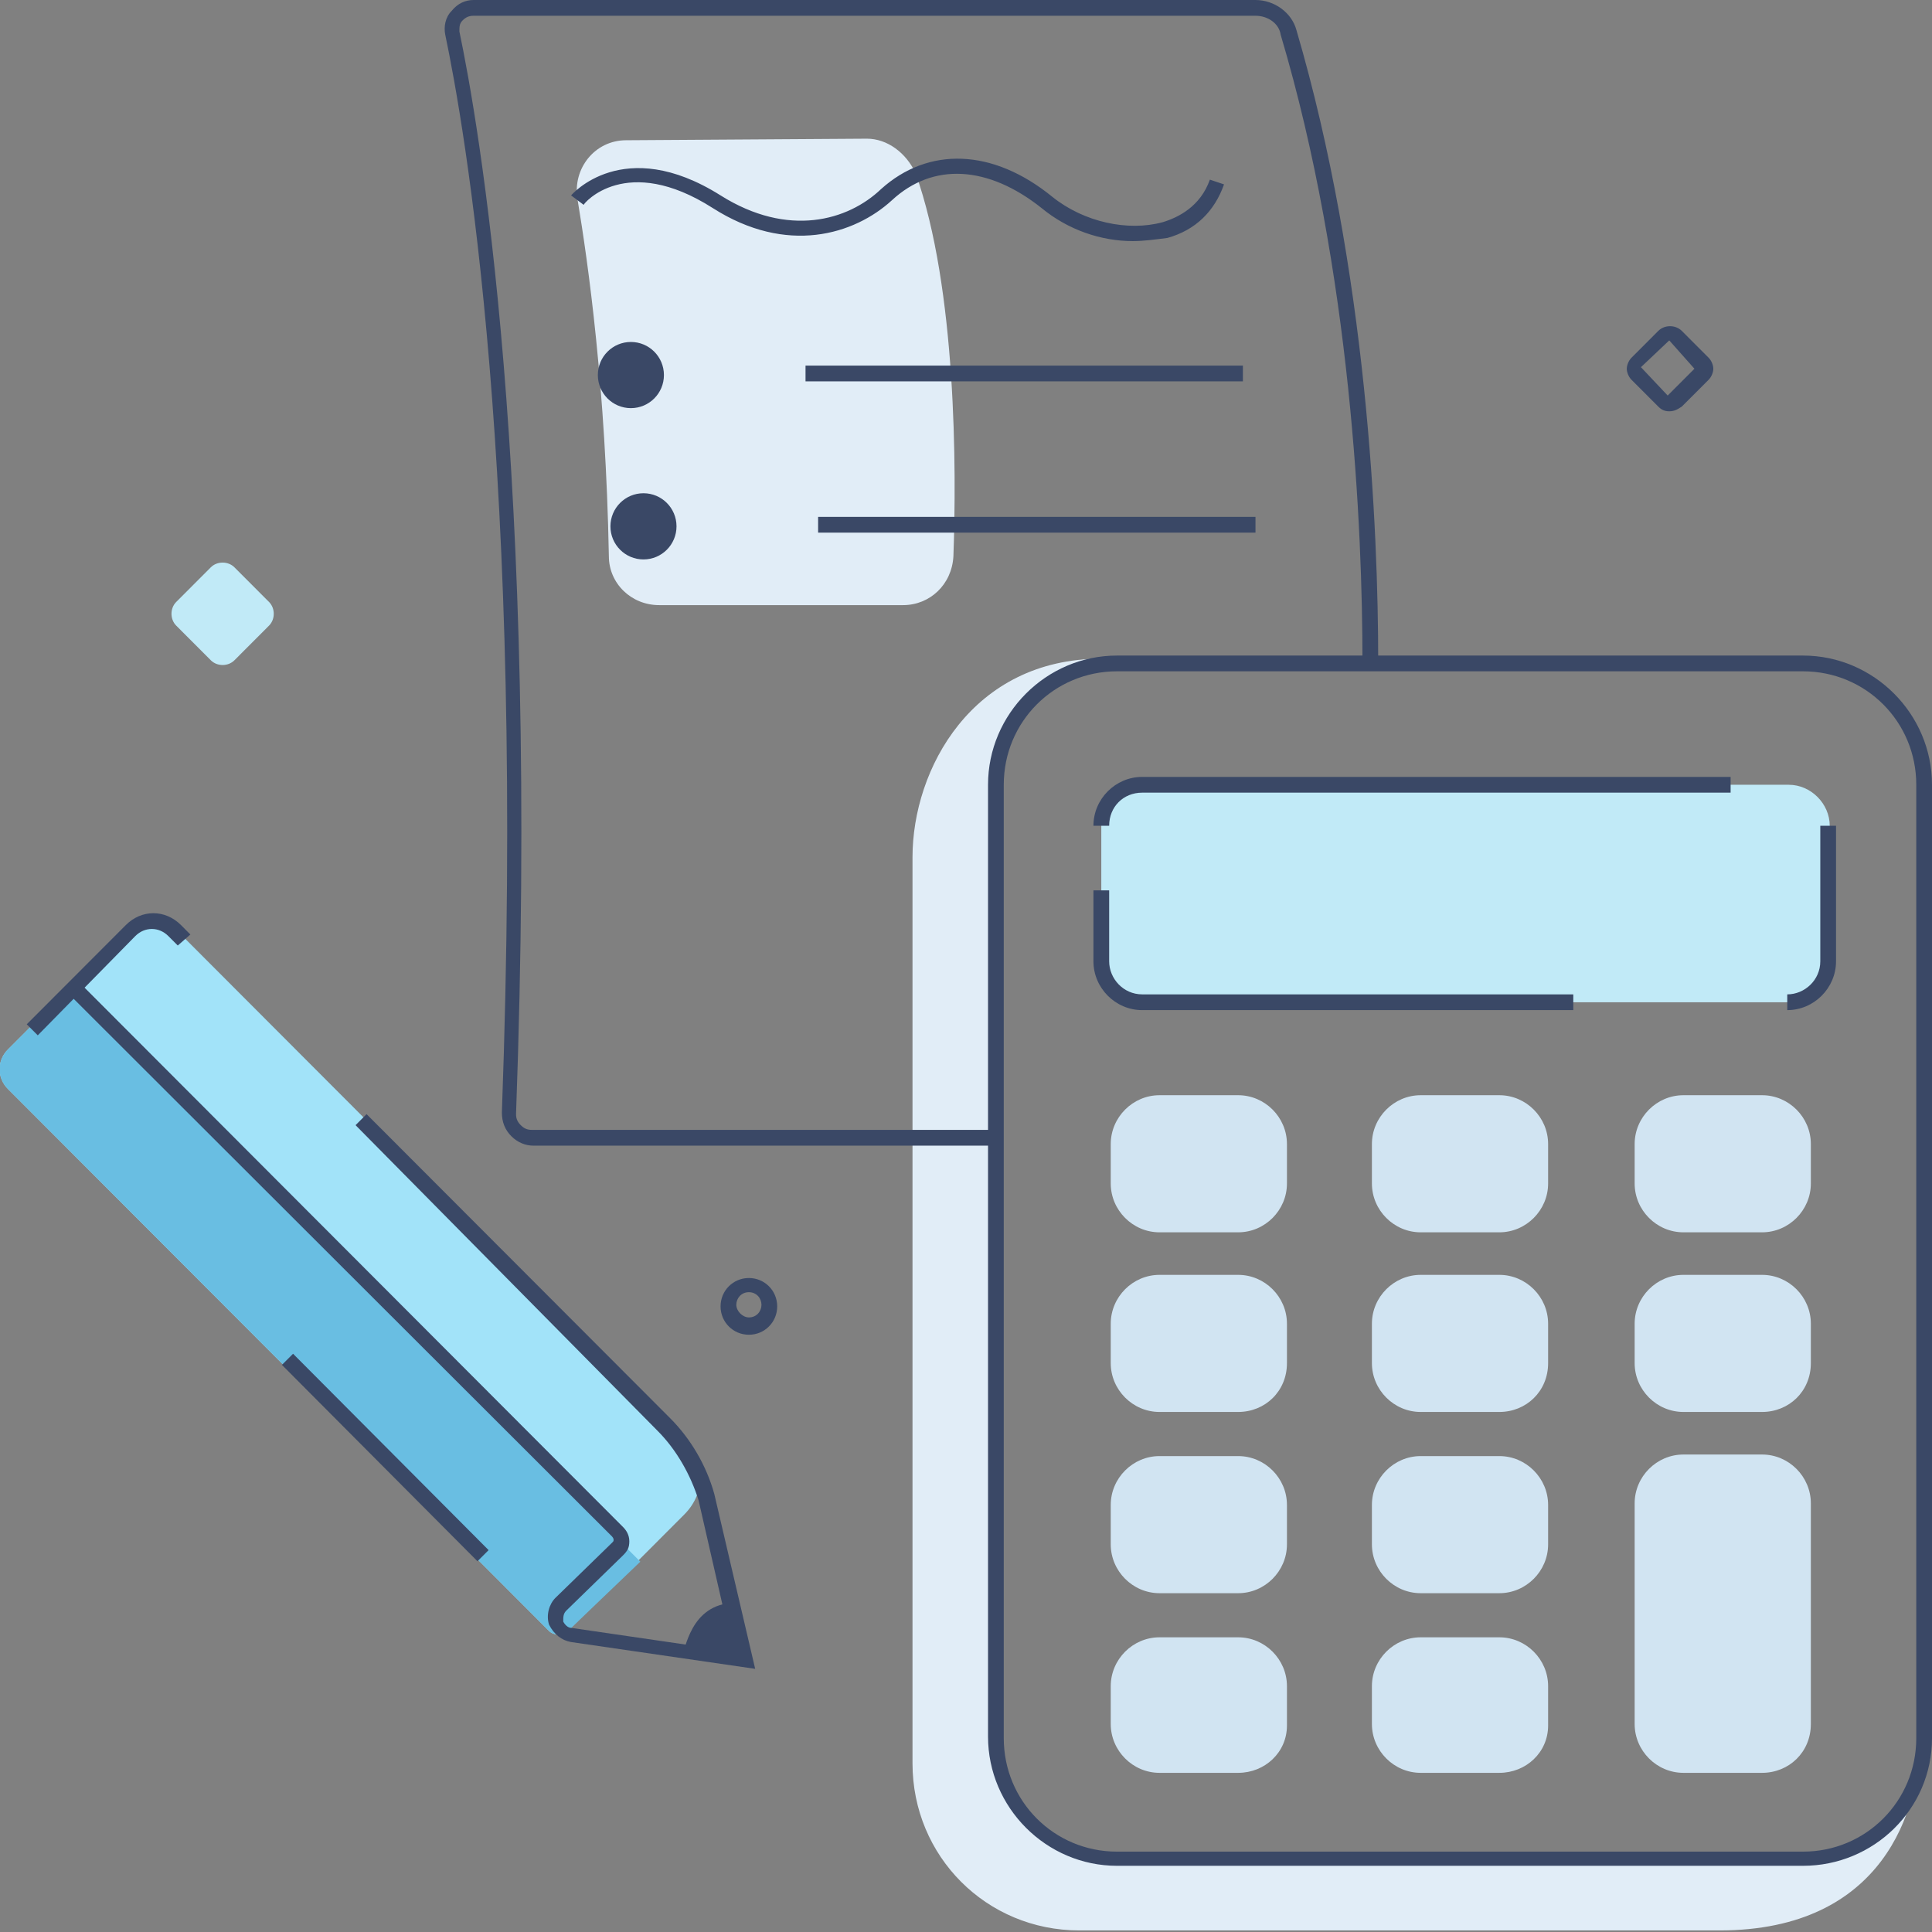
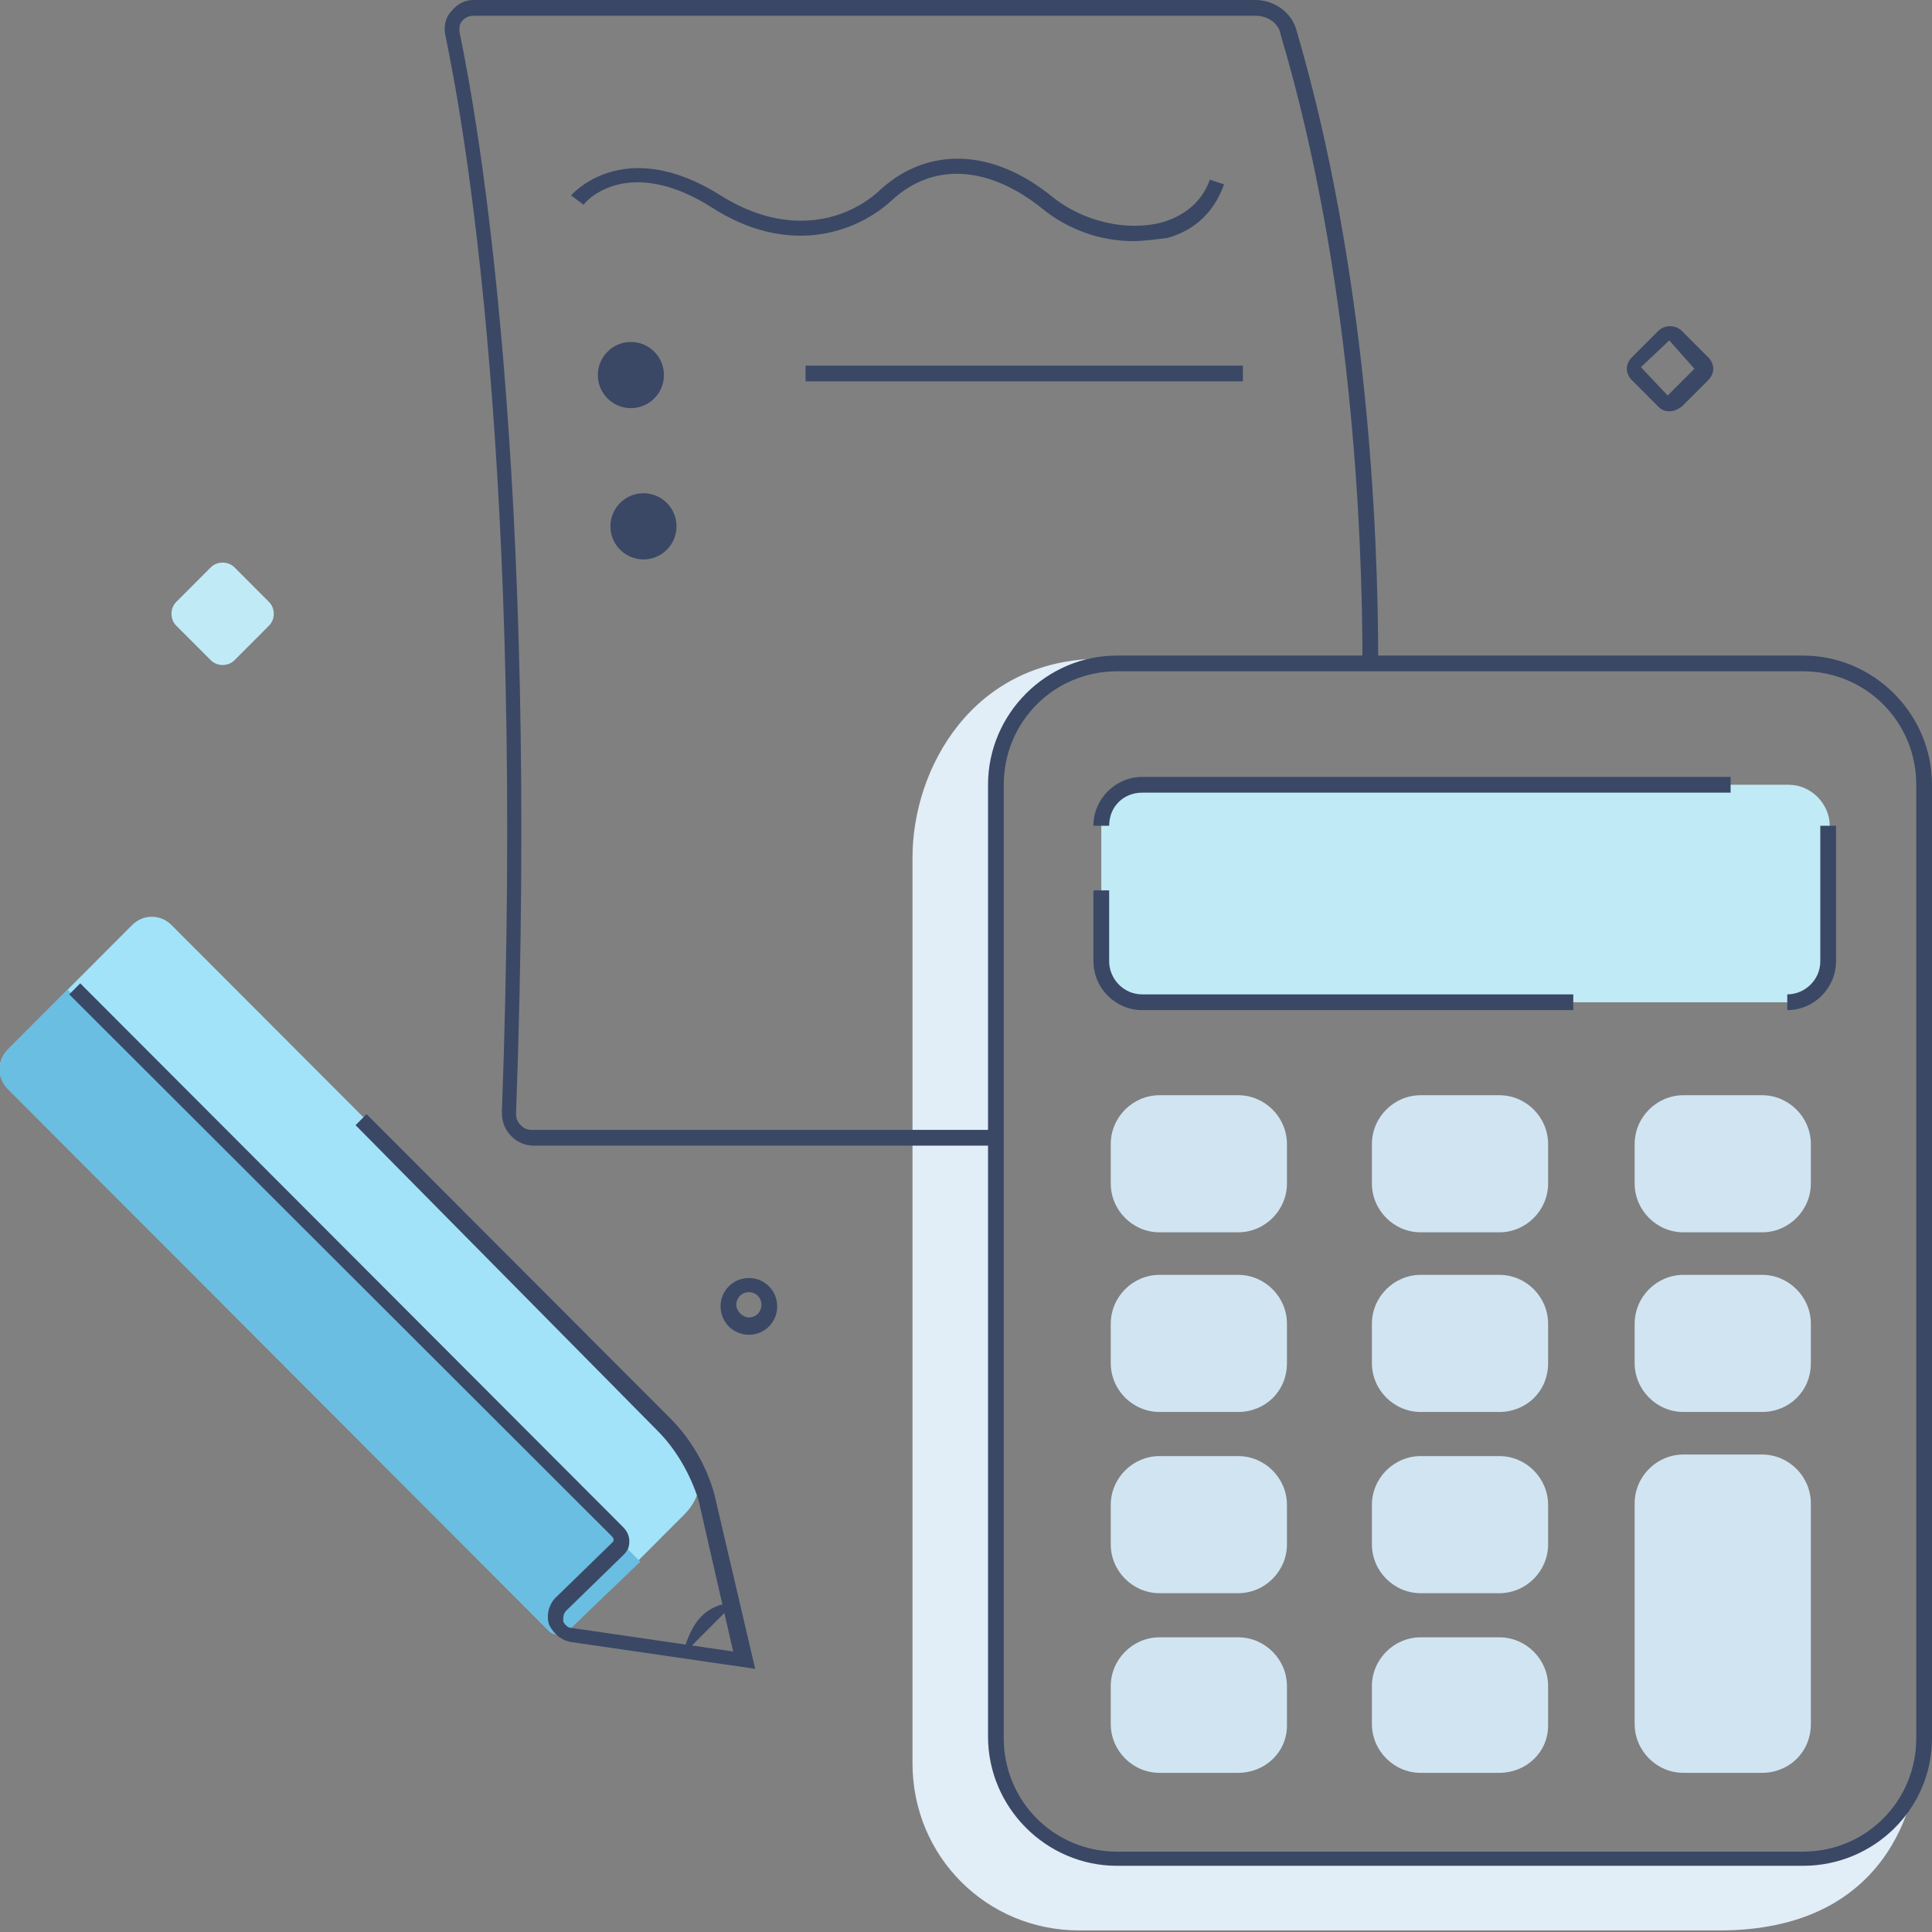
<svg xmlns="http://www.w3.org/2000/svg" viewBox="0 0 196 196">
  <rect x="0" y="0" width="196" height="196" fill="#808080" stroke="none" />
  <path fill="#E1EDF7" d="M194.723 176.656C194.723 183.37 191.212 195.84 174.453 195.84H109.492C100.075 195.84 92.573 188.326 92.573 178.894V86.969C92.573 78.016 98.638 66.825 111.726 66.825C111.726 66.825 101.192 69.383 101.192 79.615C101.192 89.847 101.192 178.254 101.192 178.254C101.192 178.254 103.586 188.646 113.163 188.646C122.739 188.646 183.71 188.646 183.71 188.646L190.892 185.928L192.648 183.21L193.925 181.452L195.362 179.693L194.723 176.656Z" />
  <path fill="#A2E3F9" d="M69.43 153.635L57.619 165.465C57.14 165.945 56.182 165.945 55.703 165.465L0.798 110.47C-0.319 109.351 -0.319 107.592 0.798 106.473L13.407 93.843C14.524 92.724 16.28 92.724 17.397 93.843L69.27 145.801C71.664 147.879 71.664 151.396 69.43 153.635Z" />
  <path fill="#69BEE2" d="M64.961 158.431L57.619 165.465C57.14 165.945 56.182 165.945 55.703 165.465L0.798 110.47C-0.319 109.351 -0.319 107.592 0.798 106.473L6.863 100.398" />
  <path fill="#3A4866" d="M182.912 189.285H113.323C106.14 189.285 100.235 183.37 100.235 176.176V79.615C100.235 72.421 106.14 66.506 113.323 66.506H182.912C190.095 66.506 196 72.421 196 79.615V176.336C196 183.53 190.095 189.285 182.912 189.285ZM113.323 68.104C106.938 68.104 101.831 73.22 101.831 79.615V176.336C101.831 182.731 106.938 187.847 113.323 187.847H182.912C189.297 187.847 194.404 182.731 194.404 176.336V79.615C194.404 73.22 189.297 68.104 182.912 68.104H113.323Z" />
  <path fill="#3A4866" d="M101.352 116.225H54.108C53.309 116.225 52.511 115.905 51.873 115.266C51.234 114.626 50.915 113.827 50.915 112.868C53.309 47.481 47.085 12.63 45.169 3.517C45.01 2.718 45.169 1.759 45.808 1.119C46.446 0.32 47.244 0 48.042 0H127.368C129.283 0 131.039 1.279 131.518 3.038C138.7 27.498 139.818 53.716 139.818 67.145H138.221C138.221 53.716 137.104 27.657 129.922 3.517C129.762 2.398 128.645 1.599 127.368 1.599H48.042C47.563 1.599 47.244 1.759 46.925 2.078C46.606 2.398 46.606 2.718 46.606 3.197C48.521 12.31 54.746 47.481 52.352 113.028C52.352 113.507 52.511 113.827 52.831 114.147C53.15 114.467 53.469 114.626 53.948 114.626H101.192V116.225H101.352Z" />
  <path fill="#C1EAF7" d="M181.316 101.677H115.876C113.642 101.677 111.726 99.758 111.726 97.52V83.772C111.726 81.533 113.642 79.615 115.876 79.615H181.475C183.71 79.615 185.625 81.533 185.625 83.772V97.52C185.466 99.758 183.71 101.677 181.316 101.677Z" />
  <path fill="#3A4866" d="M181.316 102.476V100.878C183.072 100.878 184.668 99.439 184.668 97.52V83.772H186.264V97.52C186.264 100.238 184.029 102.476 181.316 102.476Z" />
  <path fill="#3A4866" d="M112.524 83.772H110.928C110.928 81.054 113.163 78.816 115.876 78.816H175.57V80.414H115.876C113.961 80.414 112.524 81.853 112.524 83.772Z" />
  <path fill="#3A4866" d="M159.609 102.476H115.876C113.163 102.476 110.928 100.238 110.928 97.52V90.326H112.524V97.52C112.524 99.279 113.961 100.878 115.876 100.878H159.609V102.476Z" />
  <path fill="#D1E4F2" d="M125.612 125.018H117.632C114.919 125.018 112.684 122.78 112.684 120.062V116.065C112.684 113.347 114.919 111.109 117.632 111.109H125.612C128.326 111.109 130.56 113.347 130.56 116.065V120.062C130.56 122.78 128.326 125.018 125.612 125.018Z" />
  <path fill="#D1E4F2" d="M152.108 125.018H144.127C141.414 125.018 139.179 122.78 139.179 120.062V116.065C139.179 113.347 141.414 111.109 144.127 111.109H152.108C154.821 111.109 157.055 113.347 157.055 116.065V120.062C157.055 122.78 154.821 125.018 152.108 125.018Z" />
  <path fill="#D1E4F2" d="M178.762 125.018H170.782C168.068 125.018 165.834 122.78 165.834 120.062V116.065C165.834 113.347 168.068 111.109 170.782 111.109H178.762C181.475 111.109 183.71 113.347 183.71 116.065V120.062C183.71 122.78 181.475 125.018 178.762 125.018Z" />
  <path fill="#D1E4F2" d="M125.612 143.243H117.632C114.919 143.243 112.684 141.005 112.684 138.287V134.29C112.684 131.573 114.919 129.334 117.632 129.334H125.612C128.326 129.334 130.56 131.573 130.56 134.29V138.287C130.56 141.165 128.326 143.243 125.612 143.243Z" />
  <path fill="#D1E4F2" d="M152.108 143.243H144.127C141.414 143.243 139.179 141.005 139.179 138.287V134.29C139.179 131.573 141.414 129.334 144.127 129.334H152.108C154.821 129.334 157.055 131.573 157.055 134.29V138.287C157.055 141.165 154.821 143.243 152.108 143.243Z" />
  <path fill="#D1E4F2" d="M178.762 143.243H170.782C168.068 143.243 165.834 141.005 165.834 138.287V134.29C165.834 131.573 168.068 129.334 170.782 129.334H178.762C181.475 129.334 183.71 131.573 183.71 134.29V138.287C183.71 141.165 181.475 143.243 178.762 143.243Z" />
  <path fill="#D1E4F2" d="M125.612 161.628H117.632C114.919 161.628 112.684 159.39 112.684 156.672V152.675C112.684 149.958 114.919 147.719 117.632 147.719H125.612C128.326 147.719 130.56 149.958 130.56 152.675V156.672C130.56 159.39 128.326 161.628 125.612 161.628Z" />
  <path fill="#D1E4F2" d="M152.108 161.628H144.127C141.414 161.628 139.179 159.39 139.179 156.672V152.675C139.179 149.958 141.414 147.719 144.127 147.719H152.108C154.821 147.719 157.055 149.958 157.055 152.675V156.672C157.055 159.39 154.821 161.628 152.108 161.628Z" />
  <path fill="#D1E4F2" d="M125.612 179.853H117.632C114.919 179.853 112.684 177.615 112.684 174.897V171.06C112.684 168.343 114.919 166.104 117.632 166.104H125.612C128.326 166.104 130.56 168.343 130.56 171.06V175.057C130.56 177.775 128.326 179.853 125.612 179.853Z" />
  <path fill="#D1E4F2" d="M152.108 179.853H144.127C141.414 179.853 139.179 177.615 139.179 174.897V171.06C139.179 168.343 141.414 166.104 144.127 166.104H152.108C154.821 166.104 157.055 168.343 157.055 171.06V175.057C157.055 177.775 154.821 179.853 152.108 179.853Z" />
  <path fill="#D1E4F2" d="M178.762 179.853H170.782C168.068 179.853 165.834 177.615 165.834 174.897V152.516C165.834 149.798 168.068 147.56 170.782 147.56H178.762C181.475 147.56 183.71 149.798 183.71 152.516V174.897C183.71 177.775 181.475 179.853 178.762 179.853Z" />
-   <path fill="#E1EDF7" d="M87.945 14.069L63.525 14.228C60.332 14.228 58.098 17.106 58.577 20.144C59.694 26.858 61.45 39.328 61.769 56.434C61.769 59.152 64.003 61.39 66.876 61.39H91.616C94.329 61.39 96.564 59.312 96.723 56.434C97.042 47.641 97.042 29.256 92.893 17.586C91.935 15.507 90.02 14.069 87.945 14.069Z" />
  <path fill="#3A4866" d="M114.919 24.46C111.727 24.46 108.375 23.341 105.661 21.103C100.235 16.786 94.648 16.466 90.499 20.303C86.668 23.82 79.805 25.899 72.303 21.103C63.525 15.507 59.215 20.623 59.215 20.783L57.938 19.824C57.938 19.824 63.205 13.589 73.101 19.824C79.964 24.14 86.029 22.382 89.381 19.184C94.169 14.868 100.713 15.028 106.779 19.984C109.971 22.542 114.44 23.501 117.951 22.542C119.547 22.062 121.782 20.943 122.74 18.225L124.176 18.705C123.218 21.422 121.303 23.341 118.43 24.14C117.153 24.3 116.036 24.46 114.919 24.46Z" />
  <path fill="#3A4866" d="M126.091 37.09H81.72V38.688H126.091V37.09Z" />
  <path fill="#3A4866" d="M64.003 41.406C65.854 41.406 67.355 39.903 67.355 38.049C67.355 36.195 65.854 34.692 64.003 34.692C62.152 34.692 60.651 36.195 60.651 38.049C60.651 39.903 62.152 41.406 64.003 41.406Z" />
-   <path fill="#3A4866" d="M127.368 52.437H82.997V54.036H127.368V52.437Z" />
  <path fill="#3A4866" d="M65.28 56.754C67.131 56.754 68.632 55.251 68.632 53.396C68.632 51.542 67.131 50.039 65.28 50.039C63.429 50.039 61.928 51.542 61.928 53.396C61.928 55.251 63.429 56.754 65.28 56.754Z" />
-   <path fill="#3A4866" d="M3.831 105.034L2.713 103.915L12.769 93.843C14.365 92.245 16.759 92.245 18.355 93.843L19.313 94.803L18.036 95.922L17.078 94.963C16.12 94.003 14.684 94.003 13.726 94.963L3.831 105.034Z" />
-   <path fill="#3A4866" d="M29.731 137.337L28.601 138.466L48.439 158.388L49.569 157.259L29.731 137.337Z" />
-   <path fill="#3A4866" d="M69.111 168.023C69.59 167.543 69.909 162.747 74.538 162.587L75.655 168.183L69.111 168.023Z" />
+   <path fill="#3A4866" d="M69.111 168.023C69.59 167.543 69.909 162.747 74.538 162.587L69.111 168.023Z" />
  <path fill="#3A4866" d="M76.612 169.302L57.938 166.584C56.981 166.424 56.183 165.785 55.704 164.825C55.385 163.866 55.704 162.747 56.342 162.108L62.088 156.512C62.248 156.352 62.248 156.352 62.248 156.192C62.248 156.192 62.248 156.033 62.088 155.873L7.023 100.878L8.14 99.758L63.205 154.914C63.525 155.233 63.844 155.713 63.844 156.352C63.844 156.992 63.684 157.312 63.205 157.791L57.459 163.387C57.14 163.706 57.14 164.026 57.14 164.506C57.3 164.825 57.619 165.145 57.938 165.145L74.378 167.543L70.867 152.196C70.069 149.638 68.632 147.08 66.717 145.161L36.072 114.147L37.189 113.028L67.994 143.883C70.069 145.961 71.665 148.679 72.463 151.556L76.612 169.302Z" />
  <path fill="#C1EAF7" d="M21.388 66.985L17.876 63.468C17.238 62.829 17.238 61.71 17.876 61.07L21.388 57.553C22.026 56.914 23.143 56.914 23.782 57.553L27.293 61.07C27.932 61.71 27.932 62.829 27.293 63.468L23.782 66.985C23.143 67.625 22.026 67.625 21.388 66.985Z" />
  <path fill="#3A4866" d="M75.974 135.409C74.378 135.409 73.101 134.131 73.101 132.532C73.101 130.933 74.378 129.654 75.974 129.654C77.57 129.654 78.847 130.933 78.847 132.532C78.847 134.131 77.57 135.409 75.974 135.409ZM75.974 131.093C75.176 131.093 74.697 131.732 74.697 132.372C74.697 133.011 75.336 133.651 75.974 133.651C76.772 133.651 77.251 133.011 77.251 132.372C77.251 131.732 76.772 131.093 75.974 131.093Z" />
  <path fill="#3A4866" d="M169.345 41.726C168.866 41.726 168.547 41.566 168.228 41.246L165.515 38.529C165.195 38.209 165.036 37.729 165.036 37.409C165.036 37.09 165.195 36.61 165.515 36.29L168.228 33.573C168.867 32.933 169.984 32.933 170.622 33.573L173.336 36.29C173.655 36.61 173.814 37.09 173.814 37.409C173.814 37.729 173.655 38.209 173.336 38.529L170.622 41.246C170.143 41.566 169.824 41.726 169.345 41.726ZM169.345 34.532L166.472 37.25L169.186 40.127L171.899 37.409L169.345 34.532Z" />
</svg>